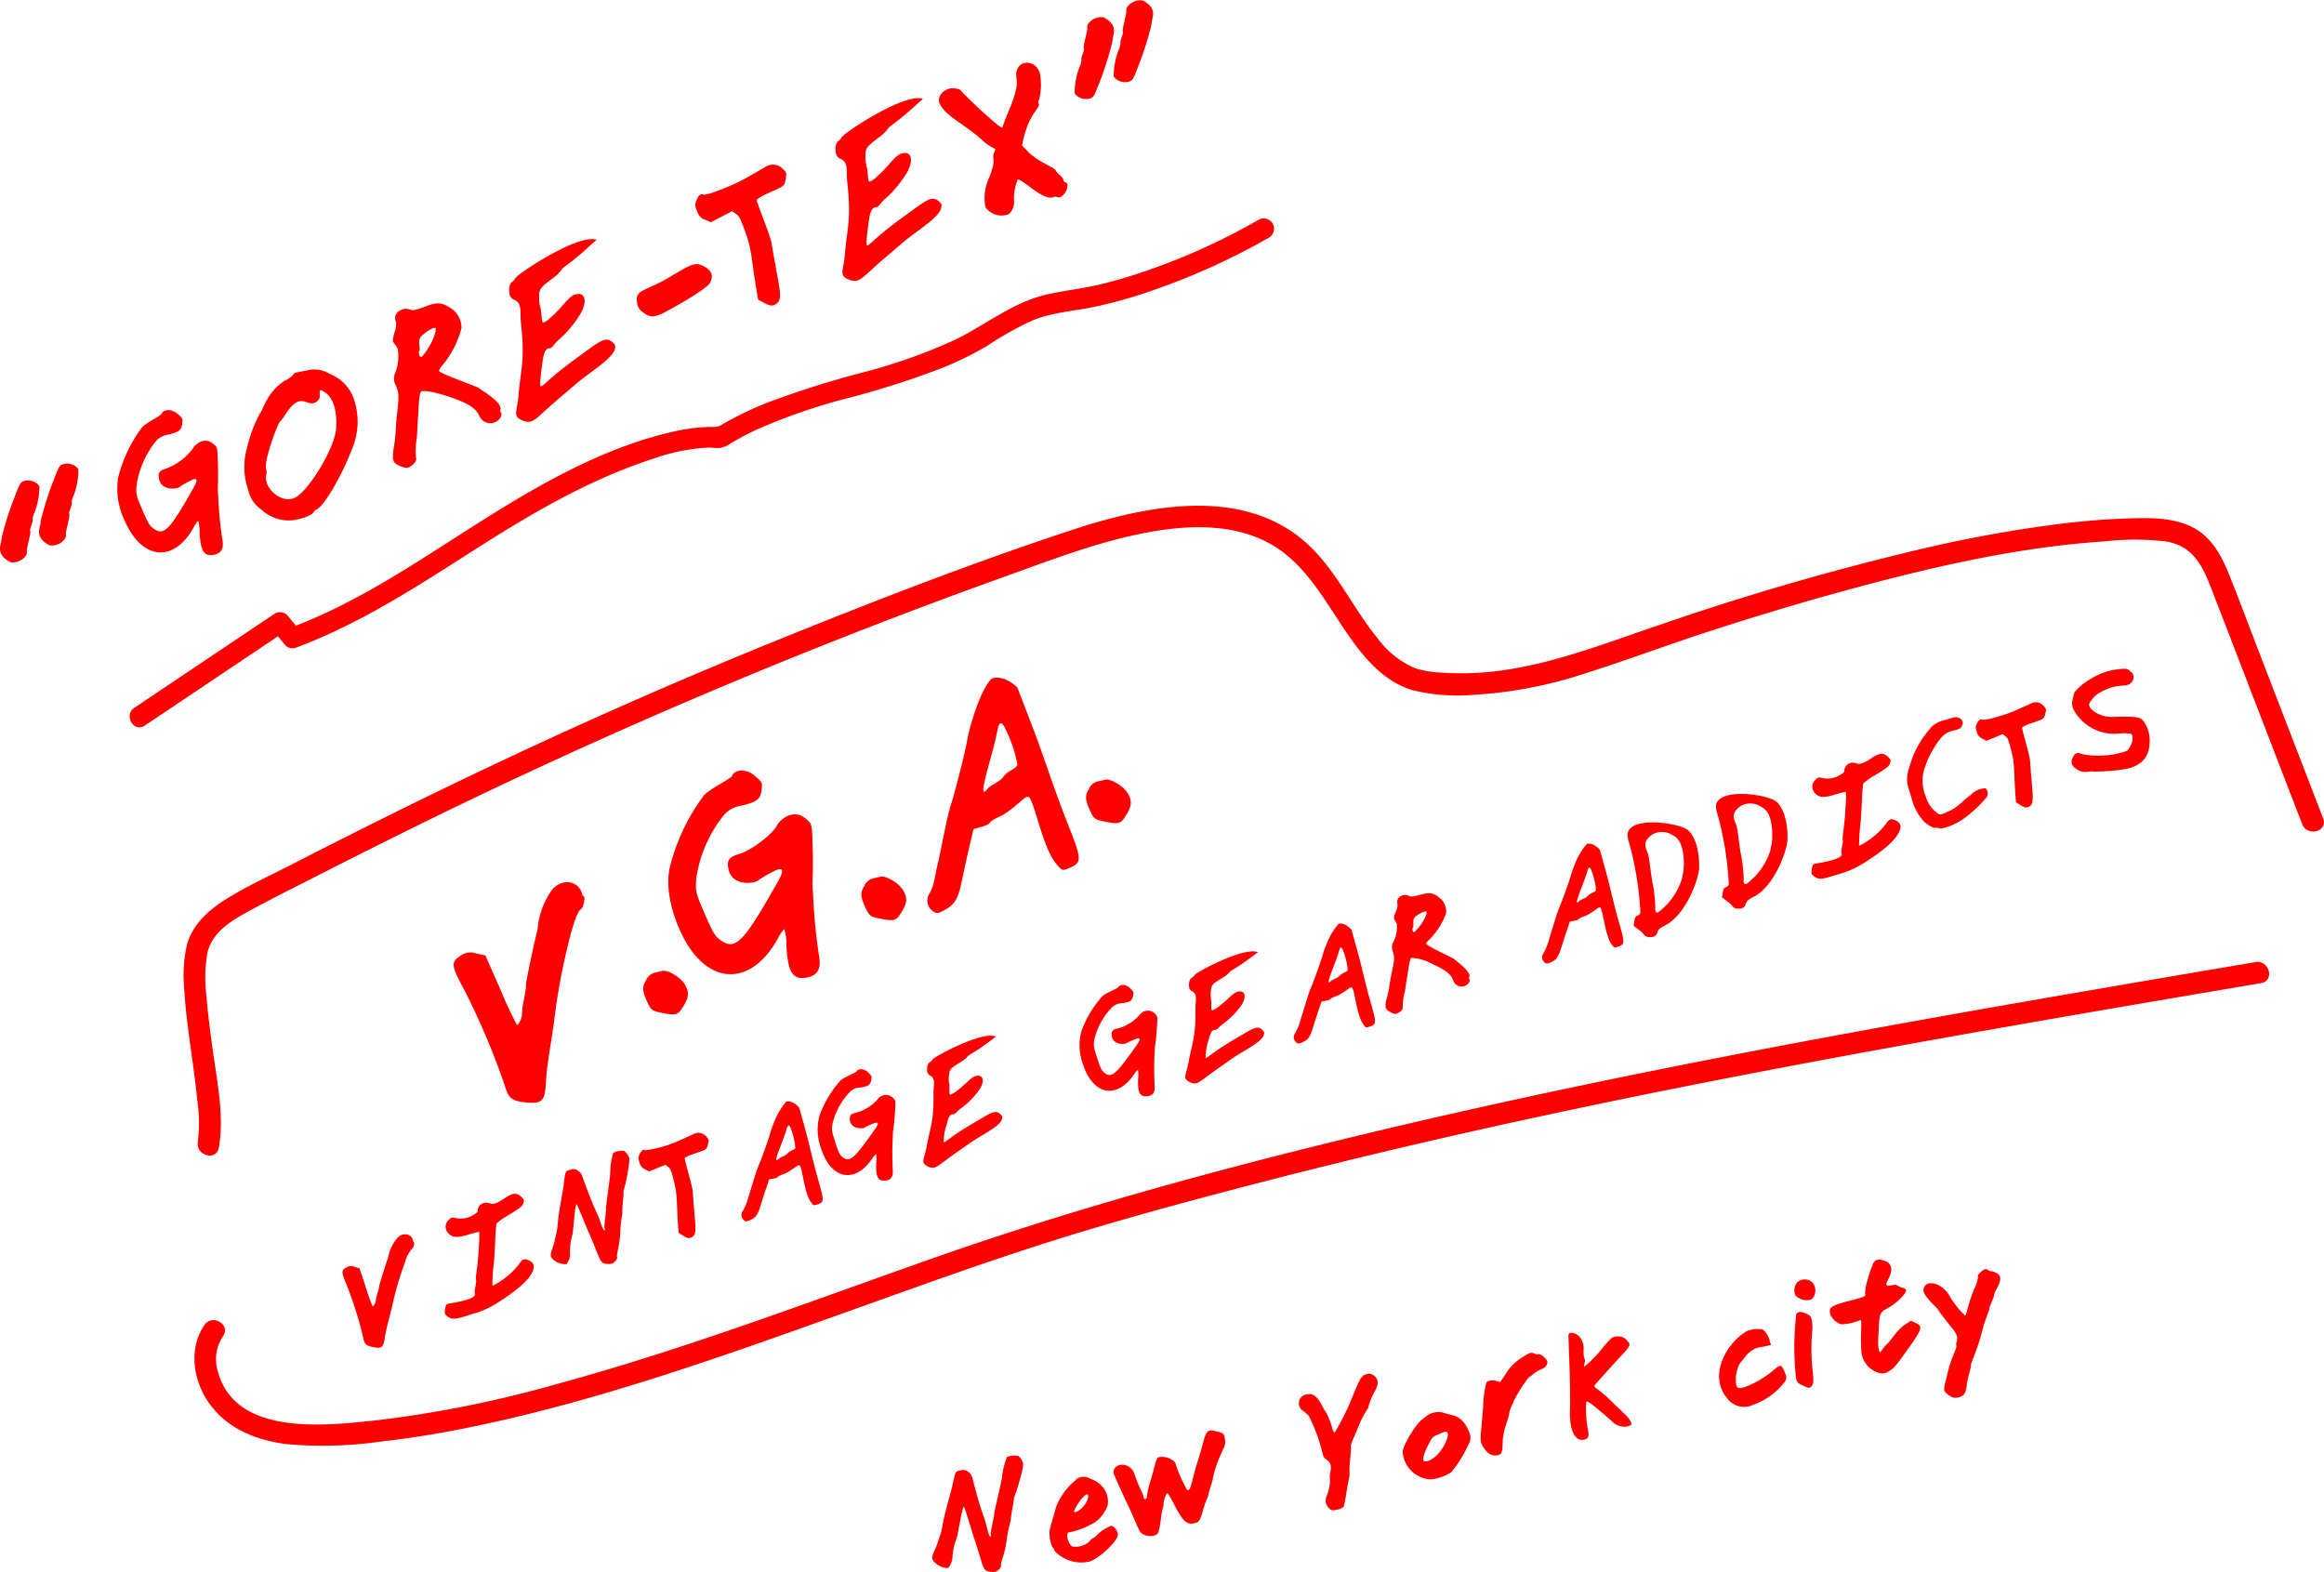
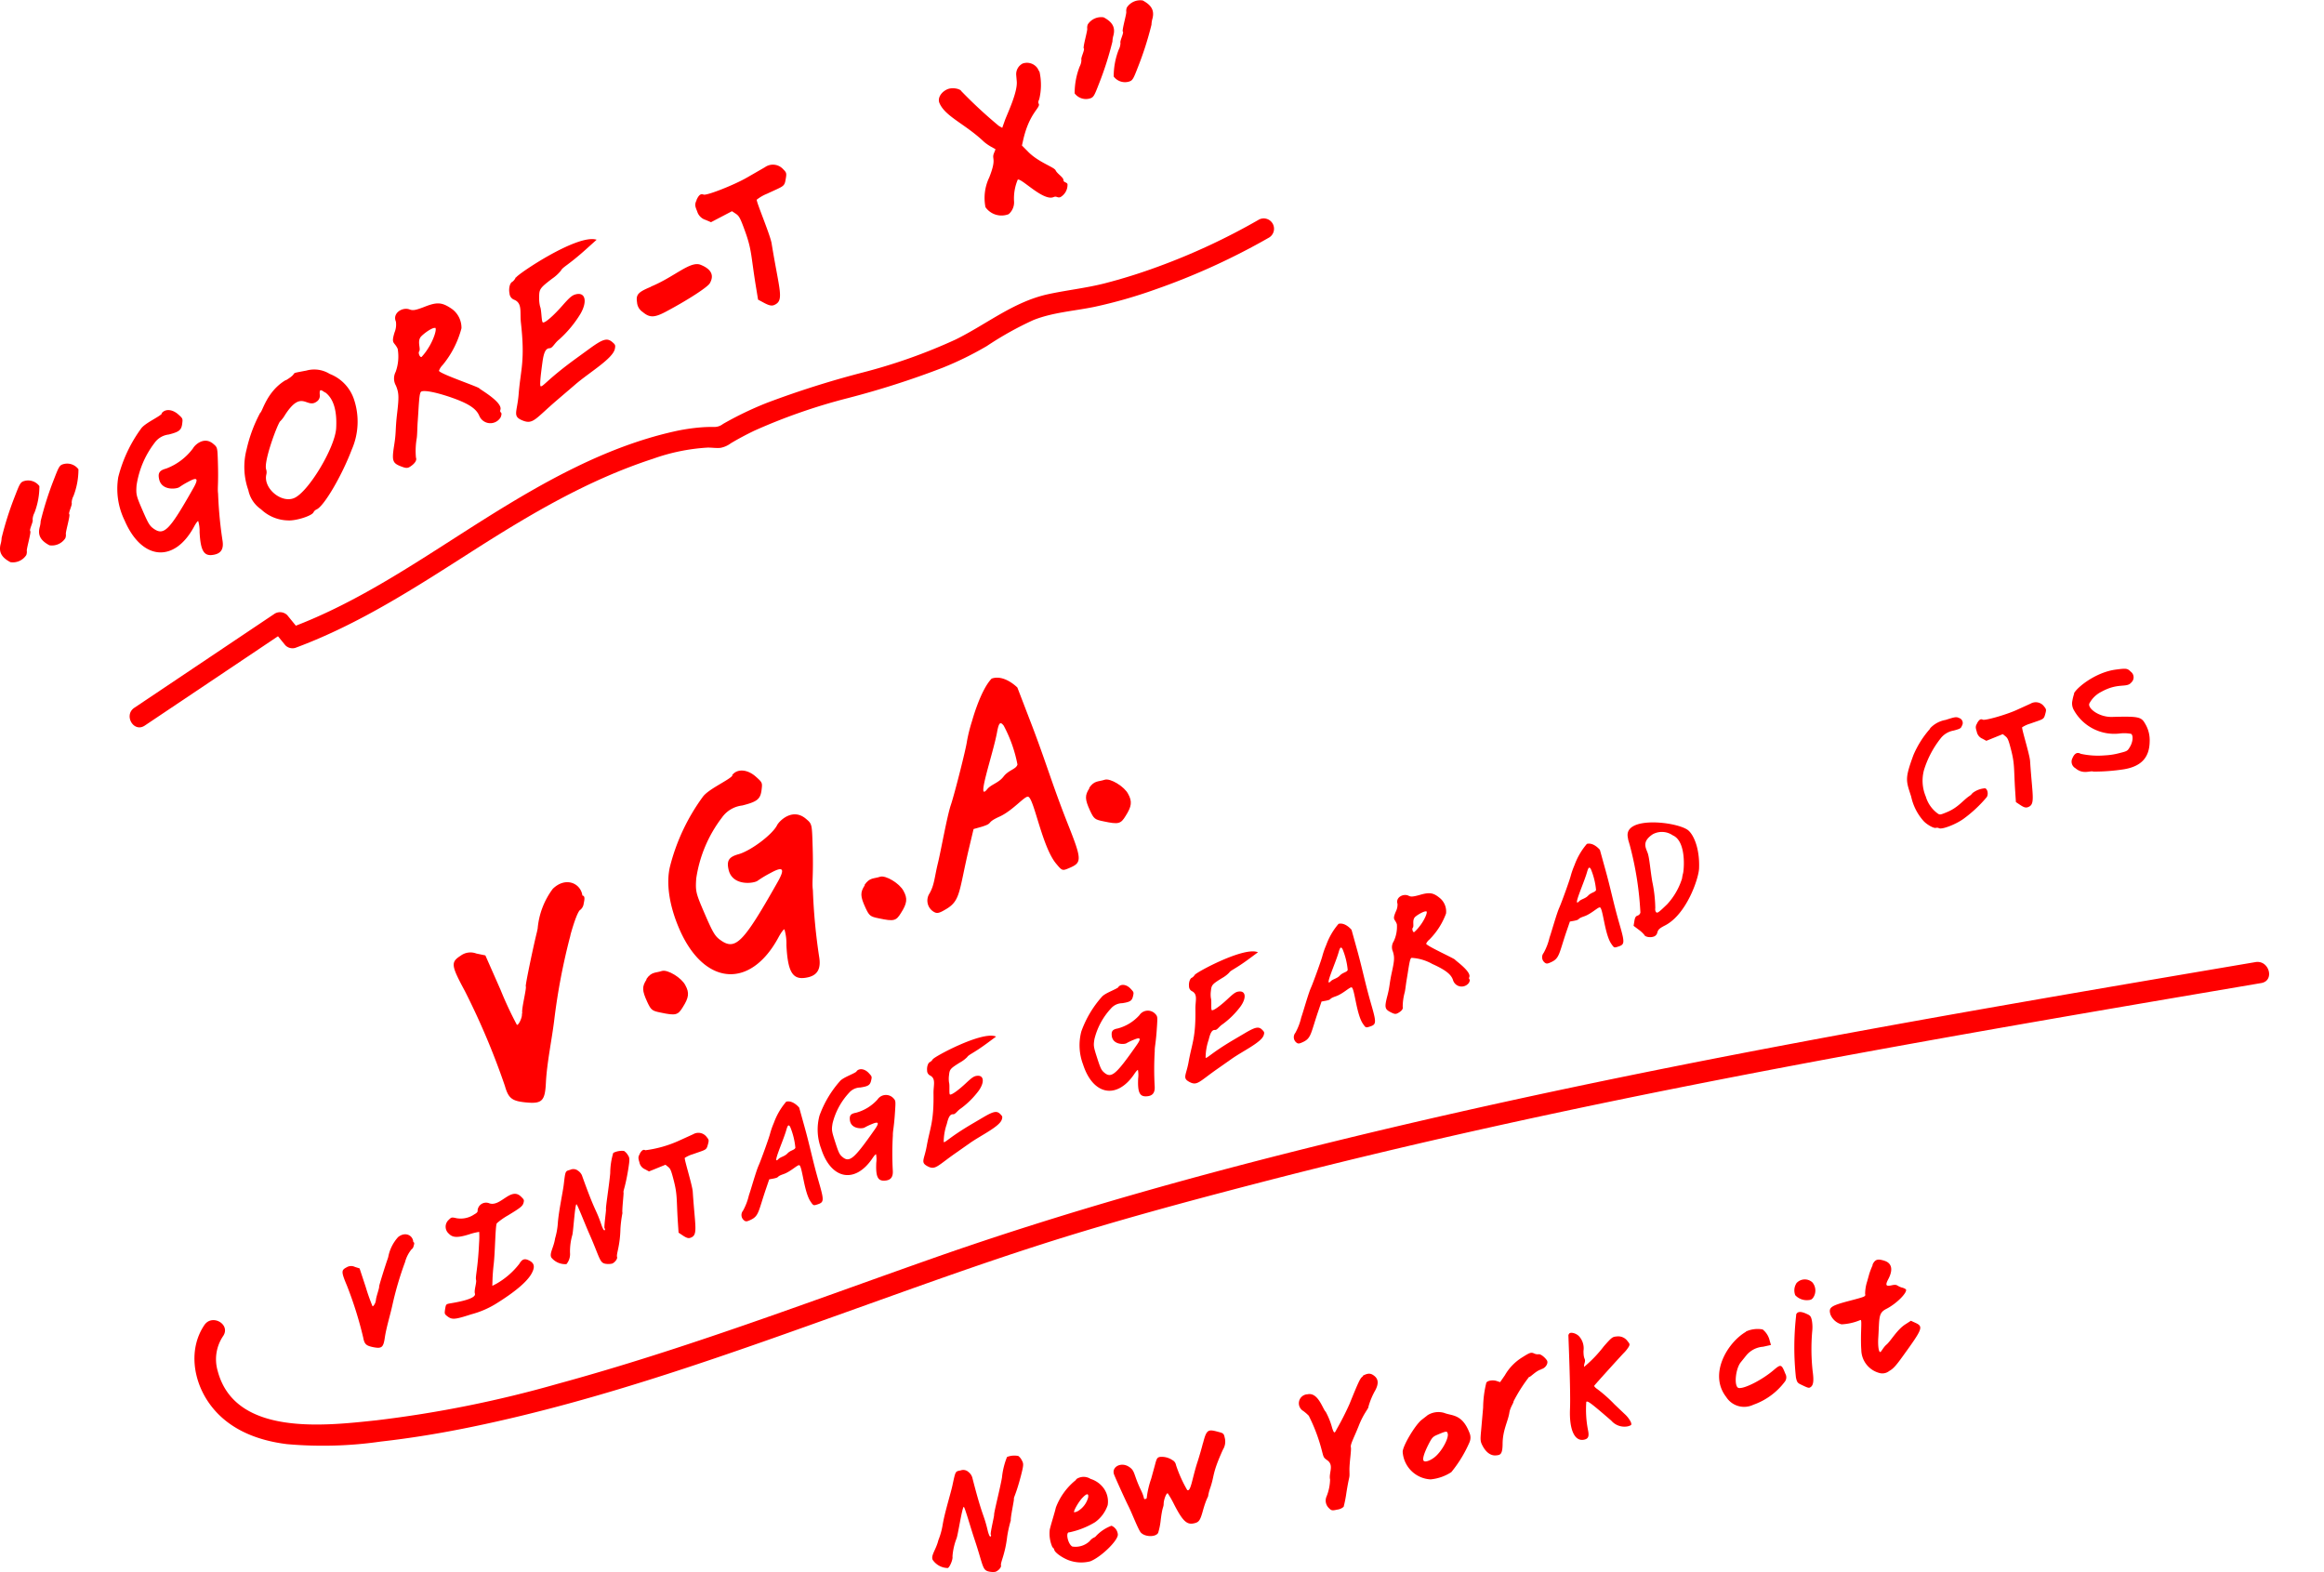
<svg xmlns="http://www.w3.org/2000/svg" viewBox="0 0 320.77 216.971">
  <defs>
    <style>.cls-1{fill:red;}</style>
  </defs>
  <g id="レイヤー_2" data-name="レイヤー 2">
    <g id="レイヤー_1-2" data-name="レイヤー 1">
      <path class="cls-1" d="M72.1,139.9c-.2-.46.609-3.454.471-3.772-.076-.177,1.078-5.672,1.544-7.51l.095-.461a10.709,10.709,0,0,1,2.085-5.477c1.771-1.73,3.859-.784,4.091.921.361.054.321.449.181,1.1a1.316,1.316,0,0,1-.464.872c-.282.122-.8,1.44-1.346,3.395a5.107,5.107,0,0,1-.135.562,86.672,86.672,0,0,0-2.111,11.155c-.327,2.744-1.026,5.985-1.165,8.774-.125,2.53-.544,2.922-2.827,2.691-1.887-.193-2.349-.581-2.841-2.3a101.512,101.512,0,0,0-5.516-13.069c-1.907-3.542-1.97-3.977-.591-4.866a2.266,2.266,0,0,1,2.176-.309l1.246.259,2.1,4.761a50.219,50.219,0,0,0,2.25,4.822c.253.1.827-1.2.673-1.55Z" />
      <path class="cls-1" d="M89.2,135.156c.716-1.064,1.273-.843,2.153-1.139.774-.25,2.71.929,3.239,1.96.58,1.05.491,1.719-.361,3.052-.665,1.085-.963,1.172-3.044.728-1.2-.24-1.328-.351-1.851-1.468-.724-1.577-.746-2.114-.085-3.113Z" />
      <path class="cls-1" d="M101.053,106.989c.691-.928,2.118-.831,3.285.219.888.792.9.826.78,1.805-.159,1.285-.593,1.64-2.677,2.163a3.981,3.981,0,0,0-2.8,1.673,18.175,18.175,0,0,0-3.545,8.416c-.117,1.771-.06,2,1.177,4.865,1.116,2.583,1.416,3.083,2.147,3.607,2.073,1.5,3.133.452,7.847-7.881,1.128-1.957.874-2.35-.889-1.379a15.532,15.532,0,0,0-1.769,1.058c-.454.405-3.5.839-4.042-1.487-.293-1.26.029-1.777,1.381-2.151,1.719-.49,4.693-2.74,5.317-4.017.272-.537,2.124-2.471,4-.847.791.667.807.7.891,3.521.148,4.428-.112,5.087.043,6.321a79.867,79.867,0,0,0,.891,9.355c.222,1.583-.327,2.451-1.774,2.7-1.9.359-2.584-.732-2.77-4.472a6.97,6.97,0,0,0-.275-2.19c-.1-.04-.474.457-.822,1.11-3.892,7.223-10.3,6.674-13.693-1.182-1.391-3.219-1.839-6.3-1.28-8.6a27.864,27.864,0,0,1,4.509-9.588c.751-1.081,3.582-2.3,4.1-2.947Z" />
      <path class="cls-1" d="M119.319,122.149c.716-1.064,1.272-.842,2.152-1.138.774-.25,2.711.928,3.241,1.96.579,1.051.49,1.718-.362,3.051-.666,1.085-.964,1.172-3.045.728-1.2-.239-1.327-.351-1.851-1.468-.724-1.577-.744-2.113-.085-3.112Z" />
      <path class="cls-1" d="M136.869,93.663c1.743-.627,3.555,1.234,3.555,1.234l1.688,4.395c2.233,5.753,3.031,8.768,5.3,14.5,1.906,4.8,1.932,5.254.269,5.972-1.061.459-1.061.459-1.935-.592-1.954-2.389-3.046-9.1-3.852-9.211-.5-.08-2.109,1.92-3.934,2.749-2,.906-.722.857-2.461,1.4l-1.122.318-.657,2.759c-1.36,5.793-1.138,7.084-3.069,8.253-1,.6-1.3.687-1.749.42a1.8,1.8,0,0,1-.6-2.554c.669-1.171.677-2.224,1.147-4.149.4-1.6,1.264-6.507,1.8-8.082.5-1.473,2.114-7.84,2.216-8.766a22.243,22.243,0,0,1,.712-2.827S135.329,95.251,136.869,93.663Zm.739,7.447c-.568,3.059-2.949,9.8-1.335,7.8.52-.643,1.566-.844,2.237-1.721.727-.944,1.748-1.007,1.924-1.67a18.965,18.965,0,0,0-1.892-5.355C138.059,99.53,137.857,99.743,137.608,101.11Z" />
      <path class="cls-1" d="M150.321,108.762c.716-1.066,1.273-.844,2.153-1.14.774-.25,2.71.929,3.24,1.96.58,1.051.49,1.72-.362,3.052-.665,1.086-.963,1.172-3.045.727-1.194-.239-1.326-.35-1.851-1.467-.723-1.578-.744-2.114-.084-3.113Z" />
      <path class="cls-1" d="M51.894,179.522c-.08-.25.492-1.773.436-1.946-.031-.1.849-2.907,1.184-3.844l.073-.235a5.612,5.612,0,0,1,1.364-2.754c1.013-.814,2.055-.216,2.091.686.185.047.145.251.038.582a.679.679,0,0,1-.286.431,4.689,4.689,0,0,0-.874,1.7,2.2,2.2,0,0,1-.1.288,45.376,45.376,0,0,0-1.663,5.717c-.309,1.416-.838,3.074-1.05,4.523-.194,1.315-.432,1.5-1.613,1.262-.975-.2-1.2-.421-1.367-1.344a53,53,0,0,0-2.222-7.1c-.817-1.946-.828-2.176-.063-2.571a1.19,1.19,0,0,1,1.151-.052l.638.2.855,2.592a27.173,27.173,0,0,0,.932,2.632c.128.065.492-.584.431-.776Z" />
      <path class="cls-1" d="M65.916,167.127a1.174,1.174,0,0,1,1.642-1.038c1.542.5,2.951-2.309,4.35-.934.431.414.45.472.357.842-.127.466-.36.668-2.155,1.755a8.932,8.932,0,0,0-1.54,1.091c-.208.344-.224,3.917-.428,5.66-.071.575-.143,1.469-.161,2.006l-.03.966.547-.283a10.653,10.653,0,0,0,3.188-2.767c.37-.629.71-.76,1.289-.48.8.379.911.917.371,1.878-.638,1.118-2.309,2.528-4.966,4.168a12.629,12.629,0,0,1-3.327,1.411c-2.367.763-2.681.779-3.4.2-.291-.247-.309-.3-.213-.93.109-.652.122-.676.7-.779,2.4-.391,3.57-.852,3.409-1.353-.143-.442.258-1.507.16-1.878-.124-.449.245-1.48.417-5.1a11.8,11.8,0,0,0,.016-1.535,7.971,7.971,0,0,0-1.378.338c-1.6.5-2.294.462-2.813-.093a1.263,1.263,0,0,1-.051-1.874c.419-.412.419-.412,1.128-.257a3.311,3.311,0,0,0,2.422-.525c.379-.207.5-.352.479-.557Z" />
      <path class="cls-1" d="M83.437,169.558c-.087-.27.244-2.541.207-2.659-.069-.211.457-3.46.582-4.987a9.873,9.873,0,0,1,.419-2.789,2.632,2.632,0,0,1,1.486-.267,1.685,1.685,0,0,1,.512.537c.283.419.294.585.062,2.04-.417,2.534-.715,2.927-.64,3.159.044.135-.244,2.542-.151,2.83a16.648,16.648,0,0,0-.278,2.172c-.057,2.461-.6,3.484-.462,3.907.081.25-.341.79-.706.907a2.447,2.447,0,0,1-.819.03c-.907-.111-.8-.717-2.3-4.123-.625-1.412-1.671-4.133-1.786-4.1-.212.068-.429,3.749-.568,4.239a8.248,8.248,0,0,0-.32,2.439,2.166,2.166,0,0,1-.489,1.581,2.468,2.468,0,0,1-2.07-.884c-.345-.547.316-1.4.5-2.667a9.693,9.693,0,0,0,.38-2.119c.113-1.566.663-4.143.8-5.184.251-2.057.2-1.955.9-2.158a1.01,1.01,0,0,1,1.079.119,1.475,1.475,0,0,1,.544.633c1.914,5.351,1.89,4.488,2.678,6.8.149.462.35.823.427.8s.1-.139.067-.256Z" />
      <path class="cls-1" d="M88.3,159.243c.286-.5.5-.628.778-.484a16.227,16.227,0,0,0,4.669-1.333l1.927-.876a1.422,1.422,0,0,1,1.863.378c.316.386.334.444.168,1.05-.213.791-.25.675-2.078,1.328a4.213,4.213,0,0,0-1.111.507c-.092.177,1.041,3.763,1.1,4.659.326,4.97.769,6.017-.347,6.377-.27.087-.53,0-.988-.3l-.622-.415-.106-1.58c-.191-3.1-.046-3.639-.568-5.659-.344-1.334-.444-1.577-.761-1.836l-.374-.3-2.273.923-.541-.294a1.31,1.31,0,0,1-.783-.98c-.185-.577-.177-.75.057-1.143Z" />
      <path class="cls-1" d="M108.517,152.053c.942-.24,1.794.825,1.794.825l.66,2.378c.876,3.117,1.14,4.73,2.036,7.841.753,2.6.744,2.84-.161,3.132-.577.185-.577.185-.981-.408-.9-1.345-1.131-4.9-1.546-5-.255-.066-1.2.9-2.193,1.238-1.091.373-.42.412-1.355.606l-.6.109-.48,1.408c-1,2.956-.953,3.64-2.019,4.154-.553.263-.713.293-.935.131a.943.943,0,0,1-.184-1.363,8.185,8.185,0,0,0,.809-2.109c.289-.815.986-3.334,1.346-4.129.333-.745,1.5-3.987,1.6-4.466a11.54,11.54,0,0,1,.513-1.439A9.34,9.34,0,0,1,108.517,152.053Zm.01,3.926c-.45,1.569-2.033,4.966-1.089,4,.3-.31.86-.361,1.255-.786.426-.456.962-.437,1.088-.776a9.96,9.96,0,0,0-.718-2.891C108.843,155.177,108.726,155.277,108.527,155.979Z" />
      <path class="cls-1" d="M118.229,147.844c.407-.45,1.147-.327,1.7.279.424.458.429.478.316.982-.147.664-.392.827-1.507.994a2.089,2.089,0,0,0-1.548.732,9.538,9.538,0,0,0-2.275,4.216c-.15.919-.132,1.041.37,2.6.452,1.405.584,1.681.939,1.992,1.007.885,1.613.393,4.494-3.72.688-.965.575-1.184-.395-.766a8.237,8.237,0,0,0-.976.464c-.258.189-1.869.262-2.036-.98-.089-.672.105-.926.83-1.053a6.136,6.136,0,0,0,2.978-1.83,1.4,1.4,0,0,1,2.132-.239c.38.386.386.406.287,1.882-.145,2.319-.314,2.649-.3,3.3a42.016,42.016,0,0,0-.006,4.93c.037.838-.3,1.263-1.062,1.319-1.011.092-1.312-.512-1.221-2.474a3.669,3.669,0,0,0-.033-1.158c-.051-.026-.271.214-.485.539-2.4,3.575-5.715,2.965-7.09-1.307a7.464,7.464,0,0,1-.235-4.555,14.647,14.647,0,0,1,2.837-4.779c.447-.526,1.987-1.022,2.29-1.332Z" />
      <path class="cls-1" d="M128.8,146.161c.229-.349,6.612-3.806,8.595-3.127l.094.032-1.217.9c-1.991,1.469-2.535,1.559-2.776,1.934a4.338,4.338,0,0,1-.992.744c-1.345.836-1.435.951-1.515,1.762a3.548,3.548,0,0,0,0,1c.124.385-.022,1.579.13,1.657.2.105,1.17-.588,2.229-1.587.8-.746,1.077-.942,1.487-.989.98-.125,1.091.881.241,2.068a11.833,11.833,0,0,1-2.428,2.417c-.548.346-.77.842-1.1.82-.391-.023-.631.352-.864,1.34a7.653,7.653,0,0,0-.429,2.5c.223.1.819-.689,3.926-2.518l1.589-.935c1.377-.805,1.819-.883,2.287-.418.316.322.335.381.21.781-.343.983-2.894,2.164-4.433,3.254l-1.958,1.374c-2.479,1.733-2.768,2.356-3.81,1.821-1.069-.548-.5-.881-.157-2.795.454-2.546,1-3.3.939-7.311-.015-1.1.359-1.985-.443-2.428a.751.751,0,0,1-.44-.708c-.059-.512.14-1.086.408-1.172a1.087,1.087,0,0,0,.4-.425Z" />
      <path class="cls-1" d="M154.374,136.207c.407-.45,1.148-.327,1.7.279.425.458.431.478.317.982-.148.664-.392.827-1.506.994a2.091,2.091,0,0,0-1.549.732,9.552,9.552,0,0,0-2.274,4.216c-.151.919-.133,1.041.369,2.6.452,1.405.584,1.681.938,1.992,1.008.886,1.614.394,4.495-3.72.689-.965.576-1.183-.394-.765a8.2,8.2,0,0,0-.978.463c-.257.189-1.869.262-2.035-.98-.089-.672.106-.926.829-1.053a6.147,6.147,0,0,0,2.98-1.83,1.4,1.4,0,0,1,2.131-.239c.379.387.386.406.288,1.882-.146,2.319-.316,2.649-.3,3.3a42.109,42.109,0,0,0-.007,4.929c.037.838-.294,1.263-1.062,1.32-1.011.091-1.312-.513-1.221-2.475a3.7,3.7,0,0,0-.033-1.157c-.05-.027-.271.214-.485.538-2.4,3.575-5.715,2.966-7.09-1.307a7.463,7.463,0,0,1-.234-4.555,14.6,14.6,0,0,1,2.837-4.779c.446-.525,1.985-1.021,2.289-1.332Z" />
      <path class="cls-1" d="M164.943,134.524c.226-.349,6.611-3.806,8.592-3.127l.1.033-1.218.9c-1.991,1.469-2.535,1.56-2.776,1.935a4.385,4.385,0,0,1-.991.744c-1.346.836-1.436.95-1.515,1.761a3.481,3.481,0,0,0,0,1c.123.384-.024,1.579.13,1.657.2.1,1.169-.589,2.228-1.588.8-.746,1.077-.942,1.488-.988.979-.125,1.09.88.24,2.067a11.762,11.762,0,0,1-2.429,2.417c-.547.347-.769.843-1.095.82-.39-.023-.63.352-.865,1.34a7.7,7.7,0,0,0-.428,2.5c.223.1.819-.688,3.926-2.517l1.589-.936c1.377-.805,1.818-.883,2.287-.418.316.322.335.381.209.781-.343.983-2.892,2.164-4.432,3.254l-1.957,1.374c-2.48,1.734-2.768,2.357-3.811,1.822-1.068-.548-.5-.881-.156-2.795.453-2.547,1-3.3.937-7.312-.014-1.1.36-1.985-.441-2.428a.747.747,0,0,1-.441-.708c-.058-.511.14-1.086.409-1.171a1.1,1.1,0,0,0,.4-.425Z" />
      <path class="cls-1" d="M184.753,127.509c.942-.238,1.794.825,1.794.825l.66,2.378c.876,3.117,1.141,4.73,2.036,7.841.753,2.6.744,2.841-.161,3.132-.577.185-.577.185-.98-.408-.9-1.344-1.132-4.9-1.547-5-.255-.066-1.2.9-2.193,1.238-1.09.373-.419.411-1.355.606l-.6.11-.48,1.407c-1,2.956-.952,3.641-2.019,4.154-.552.263-.712.293-.935.132a.944.944,0,0,1-.184-1.364,8.155,8.155,0,0,0,.809-2.109c.289-.815.986-3.334,1.347-4.129.333-.744,1.5-3.987,1.6-4.465a11.536,11.536,0,0,1,.514-1.44A9.331,9.331,0,0,1,184.753,127.509Zm.011,3.926c-.45,1.569-2.033,4.966-1.09,4,.3-.309.86-.362,1.255-.786.427-.456.963-.437,1.089-.775a9.962,9.962,0,0,0-.719-2.892C185.079,130.633,184.962,130.733,184.764,131.435Z" />
      <path class="cls-1" d="M192.89,124.741c-.291-.9.826-1.456,1.533-1.109.331.17.619.14,1.535-.112,1.4-.408,1.9-.313,2.86.5a2.418,2.418,0,0,1,.771,2.067,9.936,9.936,0,0,1-2.319,3.613,1.567,1.567,0,0,0-.421.54c-.062.275,3.936,2.068,3.986,2.222.03.1,2.272,1.647,1.963,2.4-.164.414.261.151-.046.78a1.239,1.239,0,0,1-2.2-.374c-.255-.79-1.047-1.405-2.86-2.222a6.545,6.545,0,0,0-2.863-.842c-.174.056-.274.471-.527,2.124l-.144.874c-.1.542-.187,1.462-.286,1.813a7.635,7.635,0,0,0-.263,1.954c.087.269-.154.58-.623.837-.34.195-.494.181-1.053-.106-.79-.405-.851-.661-.465-2.166.373-1.416.272-1.6.608-3.191.4-1.8.419-2.195.185-2.991a1.488,1.488,0,0,1,.111-1.437,4.719,4.719,0,0,0,.433-2.348c-.279-.8-.659-.531-.154-1.734a2.154,2.154,0,0,0,.235-1.181Zm3.972,1.058c-.178-.092-.968.29-1.491.714-.535.448-.14,1.276-.374,1.543-.141.152.02.652.193.6a5.448,5.448,0,0,0,.755-.817c.624-.773,1.159-1.944.93-2.062Z" />
      <path class="cls-1" d="M219.031,116.474c.943-.24,1.795.824,1.795.824l.659,2.379c.876,3.116,1.141,4.73,2.037,7.841.753,2.6.744,2.839-.161,3.13-.577.187-.577.187-.98-.407-.9-1.344-1.132-4.9-1.547-5-.255-.067-1.2.9-2.193,1.237-1.091.373-.42.412-1.356.607l-.6.108L216.2,128.6c-1,2.957-.951,3.641-2.018,4.154-.553.263-.713.293-.935.132a.944.944,0,0,1-.184-1.364,8.179,8.179,0,0,0,.808-2.108c.289-.815.987-3.334,1.347-4.13.334-.744,1.5-3.987,1.6-4.466a11.835,11.835,0,0,1,.514-1.439A9.351,9.351,0,0,1,219.031,116.474Zm.011,3.925c-.451,1.569-2.033,4.967-1.09,4,.3-.309.861-.361,1.255-.786.427-.456.964-.436,1.089-.775a9.932,9.932,0,0,0-.719-2.891C219.358,119.6,219.241,119.7,219.042,120.4Z" />
      <path class="cls-1" d="M224.735,115.912l-.066-.4c-.47-2.844,6.422-2.154,8.213-1.01.75.481,1.741,2.371,1.633,5.337-.052,1.419-1.721,6.331-4.664,7.874-.785.4-.965.565-1.091.967a.755.755,0,0,1-.569.608c-.462.149-1.145.007-1.225-.243a4.021,4.021,0,0,0-.761-.711l-.729-.551.109-.651c.075-.491.186-.676.437-.757a.592.592,0,0,0,.394-.424,44.936,44.936,0,0,0-1.459-9.279Zm3.4-.776c-1.648,1.082-.9,1.966-.673,2.722.216.738.334,2.292.593,3.824a18.829,18.829,0,0,1,.416,3.667.77.77,0,0,0,.078.506c.183.239.324.151,1.571-1.058a9.35,9.35,0,0,0,2.044-3.546,5.6,5.6,0,0,1,.135-.7c.112-.312.532-4.418-1.416-5.257A2.639,2.639,0,0,0,228.138,115.136Z" />
-       <path class="cls-1" d="M236.938,111.983l-.066-.4c-.47-2.845,6.422-2.153,8.213-1.009.749.481,1.74,2.37,1.633,5.336-.053,1.419-1.721,6.332-4.665,7.874-.784.4-.965.566-1.091.968a.752.752,0,0,1-.568.607c-.463.149-1.145.008-1.226-.243a4.035,4.035,0,0,0-.76-.711l-.729-.55.109-.652c.075-.491.186-.676.436-.756a.6.6,0,0,0,.394-.424,45,45,0,0,0-1.458-9.28Zm3.4-.777c-1.648,1.083-.9,1.967-.674,2.724.216.737.335,2.292.593,3.823a18.968,18.968,0,0,1,.417,3.668.766.766,0,0,0,.078.506c.183.238.324.15,1.571-1.059a9.333,9.333,0,0,0,2.044-3.547,5.415,5.415,0,0,1,.135-.7c.112-.312.531-4.42-1.417-5.258A2.643,2.643,0,0,0,240.341,111.206Z" />
-       <path class="cls-1" d="M254.554,106.4a1.173,1.173,0,0,1,1.641-1.039c1.542.5,2.953-2.309,4.351-.933.431.414.449.472.356.842-.126.464-.359.667-2.154,1.755a8.944,8.944,0,0,0-1.539,1.089c-.208.345-.225,3.918-.429,5.661-.07.576-.143,1.469-.162,2.006l-.029.965.547-.281a10.654,10.654,0,0,0,3.187-2.769c.371-.628.711-.758,1.29-.478.8.379.912.917.371,1.877-.638,1.119-2.309,2.528-4.966,4.169a12.684,12.684,0,0,1-3.326,1.411c-2.368.762-2.681.778-3.4.2-.292-.245-.31-.3-.214-.929.109-.651.122-.676.7-.779,2.4-.391,3.571-.852,3.41-1.352-.143-.444.258-1.507.16-1.878-.123-.45.245-1.482.417-5.106a11.272,11.272,0,0,0,.015-1.533,8.039,8.039,0,0,0-1.378.338c-1.6.494-2.294.461-2.812-.094a1.263,1.263,0,0,1-.051-1.874c.419-.411.419-.411,1.128-.257a3.311,3.311,0,0,0,2.422-.524c.38-.208.5-.353.479-.559Z" />
      <path class="cls-1" d="M266.373,100.553a3.806,3.806,0,0,1,2.167-1.187c1.289-.414,1.469-.451,1.844-.274a.719.719,0,0,1,.411,1.078c-.138.362-.247.419-1.125.659a2.913,2.913,0,0,0-1.848,1.126,13.449,13.449,0,0,0-2.261,4.318,5.639,5.639,0,0,0,.249,3.679,4.461,4.461,0,0,0,1.531,2.247c.393.3.412.292,1.369-.1,1.561-.631,2.248-1.659,3.124-2.239a1.451,1.451,0,0,0,.407-.385A3.156,3.156,0,0,1,274,108.8c.338.125.465.784.237,1.2a18.107,18.107,0,0,1-3.215,3.011c-1.05.762-2.975,1.511-3.382,1.3a.67.67,0,0,0-.442-.05c-.288.093-1.248-.448-1.71-.957a7.407,7.407,0,0,1-1.7-3.362c-.713-2.214-.9-2.407.294-5.681a13.3,13.3,0,0,1,2.334-3.7Z" />
      <path class="cls-1" d="M272.891,99.813c.286-.5.5-.627.778-.484.306.157,3.242-.682,4.669-1.333l1.927-.875a1.422,1.422,0,0,1,1.863.377c.316.388.334.445.168,1.051-.213.79-.25.675-2.078,1.327a4.249,4.249,0,0,0-1.111.507c-.092.178,1.041,3.764,1.095,4.659.326,4.972.77,6.019-.346,6.378-.27.087-.531,0-.989-.3l-.622-.416-.105-1.58c-.192-3.1-.046-3.639-.569-5.658-.344-1.333-.444-1.577-.76-1.836l-.374-.305-2.274.923-.54-.293a1.31,1.31,0,0,1-.783-.979c-.186-.579-.178-.75.057-1.145Z" />
      <path class="cls-1" d="M286.252,95.724c.328-.763,2.94-2.942,5.8-3.309,1.447-.19,1.581-.17,2.05.295a.962.962,0,0,1,.074,1.484c-.654.806-1.77-.024-4.15,1.294a3.813,3.813,0,0,0-1.647,1.614c-.257.656,1.335,1.906,3.165,1.848,3.556-.1,4.009-.015,4.517.9a4.377,4.377,0,0,1,.645,2.532c-.042,2.179-1.16,3.389-3.536,3.793a26.942,26.942,0,0,1-4.229.321c-.459-.171-1.406.452-2.49-.473a1.031,1.031,0,0,1-.414-1.353c.288-.689.668-.9,1.158-.628a11.187,11.187,0,0,0,3.36.214,9.352,9.352,0,0,0,1.884-.288c1.178-.294,1.2-.3,1.543-.879.417-.686.489-1.58.166-1.8a4.989,4.989,0,0,0-1.547-.055A6.38,6.38,0,0,1,286.241,98a1.823,1.823,0,0,1-.2-1.294,6.268,6.268,0,0,1,.253-.995Z" />
      <path class="cls-1" d="M4.186,73.293c.117.271-.567,2.562-.481,2.759a1.277,1.277,0,0,1-.08.563,2.208,2.208,0,0,1-2.189.975C.217,76.943-.188,76.208.078,75.125a3.653,3.653,0,0,0,.146-.884,44.932,44.932,0,0,1,1.844-5.784c.706-1.83.772-1.946,1.409-2.1a1.938,1.938,0,0,1,1.961.737,10.184,10.184,0,0,1-.69,3.7,2.093,2.093,0,0,0-.245.927c.117.273-.46,1.313-.342,1.586Zm5.389-2.327c.118.271-.566,2.56-.48,2.759a1.256,1.256,0,0,1-.08.562,2.208,2.208,0,0,1-2.19.975C5.607,74.615,5.2,73.881,5.468,72.8a3.581,3.581,0,0,0,.145-.884A45.275,45.275,0,0,1,7.457,66.13c.706-1.831.774-1.947,1.41-2.1a1.938,1.938,0,0,1,1.96.738,10.153,10.153,0,0,1-.689,3.7,2.1,2.1,0,0,0-.245.928c.117.272-.46,1.313-.342,1.586Z" />
      <path class="cls-1" d="M22.307,57.048c.482-.65,1.48-.58,2.3.152.621.555.632.578.545,1.262-.111.9-.414,1.146-1.87,1.512a2.779,2.779,0,0,0-1.959,1.168,12.7,12.7,0,0,0-2.478,5.88c-.081,1.24-.042,1.4.823,3.4.78,1.8.989,2.154,1.5,2.519,1.449,1.047,2.19.317,5.484-5.506.789-1.368.61-1.643-.621-.963a10.8,10.8,0,0,0-1.236.738c-.318.284-2.446.587-2.825-1.038-.2-.881.021-1.242.965-1.5a8.189,8.189,0,0,0,3.716-2.808c.19-.376,1.484-1.726,2.8-.591.552.465.563.489.622,2.459.1,3.094-.078,3.554.03,4.416a55.786,55.786,0,0,0,.622,6.538c.155,1.107-.228,1.712-1.239,1.885-1.329.251-1.8-.512-1.937-3.126a4.845,4.845,0,0,0-.191-1.529c-.071-.028-.331.318-.574.775-2.72,5.046-7.2,4.665-9.569-.825a9.965,9.965,0,0,1-.893-6.01,19.481,19.481,0,0,1,3.15-6.7c.525-.755,2.5-1.609,2.866-2.058Z" />
      <path class="cls-1" d="M39.459,52.485c2.048-1.236.033-.806,2.826-1.337a4.047,4.047,0,0,1,3.219.458,5.693,5.693,0,0,1,3.3,3.358,9.638,9.638,0,0,1-.253,7.092c-1.387,3.649-3.84,7.817-4.854,8.256a.871.871,0,0,0-.419.385c-.2.5-2.444,1.2-3.5,1.132A5.569,5.569,0,0,1,36.036,70.3a4.24,4.24,0,0,1-1.758-2.643,9.547,9.547,0,0,1-.238-5.647,19.987,19.987,0,0,1,1.874-5.034c.321-.139.876-2.93,3.51-4.508Zm5.395,1.691c-.649-.484-.773-.43-.718.309a.953.953,0,0,1-.44.953c-1.382,1.007-2.023-1.767-4.347,1.819a4.294,4.294,0,0,1-.652.868c-.3.128-2.364,5.6-1.955,6.682a1.278,1.278,0,0,1,.023.665c-.468,1.9,2.066,4.036,3.846,3.267,1.954-.843,5.625-6.946,5.788-9.627q.206-3.7-1.532-4.971Z" />
      <path class="cls-1" d="M54.639,44.376c-.5-1.162.911-2.035,1.891-1.668.46.183.838.107,2.022-.345,1.8-.719,2.474-.657,3.855.3a3.218,3.218,0,0,1,1.287,2.642A13.215,13.215,0,0,1,61.081,50.4a2.069,2.069,0,0,0-.489.768c-.045.372,5.484,2.237,5.569,2.436.053.124,3.224,1.893,2.912,2.937-.165.57.364.165.037,1.04a1.65,1.65,0,0,1-2.966-.215c-.439-1.013-1.569-1.728-4.078-2.582-1.99-.666-3.457-.94-3.9-.748-.222.1-.3.658-.427,2.883l-.078,1.178c-.065.732-.062,1.963-.149,2.44a10.308,10.308,0,0,0-.1,2.625c.15.346-.129.787-.718,1.19-.427.3-.631.3-1.411-.006-1.1-.437-1.211-.769-.891-2.814.312-1.923.156-2.15.4-4.307.294-2.446.275-2.964-.138-3.99a1.981,1.981,0,0,1-.038-1.918,6.288,6.288,0,0,0,.275-3.17c-.474-1.029-.943-.62-.428-2.28a2.844,2.844,0,0,0,.162-1.595Zm5.4.894c-.248-.1-1.248.508-1.886,1.137-.652.662-.023,1.711-.3,2.094-.168.22.109.862.331.767a7.5,7.5,0,0,0,.9-1.181c.726-1.105,1.287-2.727.968-2.853Z" />
      <path class="cls-1" d="M71.226,38.3c.257-.492,8.28-5.893,10.994-5.246l.131.032-1.5,1.351c-2.451,2.2-3.161,2.392-3.432,2.92A5.756,5.756,0,0,1,76.2,38.468c-1.676,1.281-1.781,1.445-1.782,2.53a4.634,4.634,0,0,0,.131,1.322c.213.495.172,2.1.384,2.181.283.112,1.475-.93,2.752-2.391.966-1.091,1.308-1.385,1.845-1.5,1.283-.29,1.559,1.029.584,2.711A15.743,15.743,0,0,1,77.2,46.837c-.681.527-.913,1.215-1.347,1.226-.52.019-.791.547-.975,1.887-.305,2.215-.391,3.308-.249,3.365.308.1,1-1.018,4.884-3.84L81.5,48.03c1.722-1.243,2.3-1.4,2.979-.845.46.386.492.461.378,1.009-.33,1.344-3.56,3.238-5.461,4.881l-2.42,2.072c-3.067,2.616-3.368,3.479-4.82,2.9-1.486-.59-.77-1.1-.566-3.687.278-3.434.9-4.5.31-9.814-.161-1.457.222-2.678-.9-3.162a1,1,0,0,1-.674-.884c-.143-.67.045-1.456.391-1.606a1.425,1.425,0,0,0,.469-.613Z" />
      <path class="cls-1" d="M89.861,39.55c3.236-1.339,5.412-3.569,6.828-3.007,1.487.59,1.921,1.459,1.28,2.557-.32.548-3.025,2.3-5.959,3.864-1.666.9-2.331.919-3.3.1a1.733,1.733,0,0,1-.782-1.333c-.169-1.072.127-1.405,1.918-2.149Z" />
      <path class="cls-1" d="M96.138,27.6c.317-.694.581-.9.971-.743.424.169,4.211-1.32,6.019-2.364l2.443-1.407a1.9,1.9,0,0,1,2.519.262c.468.472.5.547.357,1.371-.181,1.074-.245.927-2.586,2.026a5.686,5.686,0,0,0-1.409.814c-.1.248,1.863,4.856,2.05,6.038,1.068,6.55,1.79,7.881.357,8.5-.347.149-.7.069-1.349-.269l-.878-.472-.342-2.082c-.651-4.088-.526-4.817-1.478-7.428-.626-1.725-.79-2.035-1.243-2.337l-.536-.357-2.895,1.515-.755-.319a1.742,1.742,0,0,1-1.163-1.2c-.32-.741-.331-.971-.071-1.524Z" />
-       <path class="cls-1" d="M116.265,18.849c.257-.493,8.28-5.894,10.994-5.246l.131.031-1.5,1.35c-2.451,2.2-3.161,2.394-3.432,2.921a5.792,5.792,0,0,1-1.222,1.114c-1.675,1.281-1.78,1.444-1.781,2.529a4.63,4.63,0,0,0,.131,1.322c.213.495.172,2.1.384,2.181.283.112,1.475-.93,2.752-2.39.966-1.093,1.308-1.387,1.846-1.5,1.282-.29,1.558,1.028.584,2.711a15.8,15.8,0,0,1-2.912,3.517c-.681.528-.913,1.216-1.348,1.225-.519.02-.79.548-.974,1.889-.305,2.215-.391,3.307-.249,3.364.308.1,1-1.018,4.884-3.841l1.987-1.444c1.722-1.243,2.3-1.4,2.979-.846.46.388.492.462.378,1.01-.329,1.345-3.56,3.237-5.461,4.881l-2.42,2.072c-3.067,2.616-3.368,3.479-4.82,2.9-1.486-.589-.77-1.105-.565-3.687.277-3.434.9-4.5.309-9.814-.161-1.457.222-2.678-.9-3.162a1,1,0,0,1-.674-.884c-.143-.67.045-1.456.391-1.606a1.425,1.425,0,0,0,.469-.613Z" />
      <path class="cls-1" d="M143.379,14.326c.246.57-1.312,1.242-2.165,5.041l-.16.716.833.843c1.426,1.467,3.585,2.118,3.812,2.577.182.421.894.848,1.054,1.219a1.694,1.694,0,0,1,.046.242c.1.223.436.194.542.44a1.965,1.965,0,0,1-.956,1.793c-.42.182-.521-.186-.966.006-1.409.609-4.424-2.636-4.943-2.412a6.721,6.721,0,0,0-.515,2.951,2.149,2.149,0,0,1-.741,1.817,2.7,2.7,0,0,1-3.2-.964,6.547,6.547,0,0,1,.519-4.1c1.068-2.691.307-2.48.644-3.331l.225-.565-.619-.35a6.225,6.225,0,0,1-.964-.668c-2.634-2.5-5.342-3.473-6.154-5.352-.309-.716.268-1.553,1.084-1.906.742-.32,1.8-.043,1.928.254a63.859,63.859,0,0,0,5.183,4.8l.468.266.344-.969c.3-.865,1.813-3.952,1.658-5.469l-.073-.848a1.642,1.642,0,0,1,.9-1.592,1.783,1.783,0,0,1,2.049.672l.154.286c.031.074.088.137.12.211a8.4,8.4,0,0,1-.057,3.809.681.681,0,0,0-.09.537Z" />
      <path class="cls-1" d="M149.581,6.69c-.117-.272.567-2.562.481-2.76a1.242,1.242,0,0,1,.08-.562,2.208,2.208,0,0,1,2.189-.975c1.218.647,1.623,1.381,1.358,2.463a3.663,3.663,0,0,0-.146.886,45.038,45.038,0,0,1-1.844,5.783c-.706,1.83-.773,1.948-1.409,2.1a1.94,1.94,0,0,1-1.961-.737,10.161,10.161,0,0,1,.69-3.7,2.1,2.1,0,0,0,.245-.927c-.117-.272.46-1.314.342-1.585Zm5.39-2.327c-.117-.272.566-2.563.48-2.76a1.289,1.289,0,0,1,.08-.563,2.213,2.213,0,0,1,2.19-.976c1.219.648,1.623,1.382,1.358,2.465a3.656,3.656,0,0,0-.146.886A45.038,45.038,0,0,1,157.089,9.2c-.706,1.829-.772,1.947-1.409,2.1a1.94,1.94,0,0,1-1.961-.738,10.161,10.161,0,0,1,.69-3.7,2.108,2.108,0,0,0,.245-.927c-.118-.272.46-1.313.342-1.584Z" />
      <path class="cls-1" d="M136.742,211.816c-.064-.288.5-2.618.47-2.741-.051-.226.806-3.55,1.082-5.124a10.348,10.348,0,0,1,.7-2.857,2.734,2.734,0,0,1,1.569-.134,1.753,1.753,0,0,1,.48.606c.255.461.25.635-.131,2.124-.674,2.593-1.022,2.973-.967,3.219.033.145-.5,2.617-.427,2.926a17.468,17.468,0,0,0-.5,2.228c-.295,2.55-.955,3.562-.854,4.015.06.268-.43.787-.821.874a2.579,2.579,0,0,1-.853-.047c-.931-.2-.767-.822-2-4.5-.513-1.528-1.34-4.455-1.464-4.427-.225.05-.8,3.852-.995,4.348a8.541,8.541,0,0,0-.565,2.5c.087.391-.392,1.535-.659,1.594a2.571,2.571,0,0,1-2.065-1.117c-.306-.6.461-1.421.776-2.722a10.19,10.19,0,0,0,.6-2.165c.267-1.614,1.085-4.238,1.322-5.307.458-2.112.394-2.01,1.14-2.156a1.053,1.053,0,0,1,1.109.228,1.537,1.537,0,0,1,.5.709c1.476,5.743,1.534,4.842,2.131,7.324.111.495.284.888.366.869s.122-.136.094-.259Z" />
      <path class="cls-1" d="M148.524,204.176a1.781,1.781,0,0,1,2-.057,3.526,3.526,0,0,1,1.765,1.227,3.131,3.131,0,0,1,.6,2.393,4.8,4.8,0,0,1-1.742,2.356,11.348,11.348,0,0,1-3.556,1.4c-.557-.07-.2,1.622.415,1.959a2.826,2.826,0,0,0,2.4-.751,1.681,1.681,0,0,1,.545-.467.829.829,0,0,0,.37-.278,5.7,5.7,0,0,1,2.092-1.373,1.422,1.422,0,0,1,.879,1.23c-.007.843-2.314,3.086-3.8,3.678a5.013,5.013,0,0,1-3.065-.179c-.9-.363-1.831-1.04-1.914-1.411a.585.585,0,0,0-.251-.354,4.628,4.628,0,0,1-.369-2.425c.124-.61.712-2.427.836-3.038a8.928,8.928,0,0,1,2.814-3.848Zm.907,2.519c-.563.579-1.322,1.916-1.167,2.032a1.357,1.357,0,0,0,.6-.22,3.151,3.151,0,0,0,1.326-1.808C150.29,206.093,150.009,206.091,149.431,206.7Z" />
      <path class="cls-1" d="M166.041,199.208c.484-1.9.686-1.967,2.042-1.6.8.21.827.225.975.883a2.071,2.071,0,0,1-.255,1.571c-1.534,3.388-1.131,3.45-1.757,5.3a6.225,6.225,0,0,0-.283,1.057c.033.144-.26.383-.738,2.109-.384,1.382-.553,1.593-1.3,1.737-.931.187-1.51-.375-2.657-2.6a13.486,13.486,0,0,0-.886-1.552c-.176-.112-.548.835-.568,1.423,0,.562-.171.3-.412,2.318a9.052,9.052,0,0,1-.351,1.719c-.359.621-1.882.572-2.418-.086-.362-.459-1.192-2.629-1.658-3.562-.463-.913-1.79-3.857-2-4.394-.408-1.055.941-1.789,2.023-1.1.906.575.618,1.029,1.668,3.215.6,1.227.314,1.313.623,1.244.123-.027.213-.111.194-.194a12.2,12.2,0,0,1,.609-2.6l.525-1.911c.231-.895.312-1.021.683-1.1a2.616,2.616,0,0,1,1.717.439.938.938,0,0,1,.5.688,18.306,18.306,0,0,0,1.543,3.437c.509.34.688-1.667,1.453-3.954.216-.675.547-1.808.729-2.539Z" />
      <path class="cls-1" d="M188.119,189.875c.675-.367,1.064-.366,1.535,0,.6.45.653,1.086.185,1.989a10,10,0,0,0-.959,2.288c.051.227-.663.9-1.336,2.632-.607,1.54-1.18,2.554-1.093,2.945.1.432-.218,2.122-.191,3.305s.007.323-.419,2.968a17.254,17.254,0,0,1-.383,1.964,1.607,1.607,0,0,1-.884.392c-.721.161-.812.137-1.176-.234a1.427,1.427,0,0,1-.292-1.6,6.63,6.63,0,0,0,.478-2.31c-.206-.926.577-1.966-.377-2.66-.593-.429-.492-.366-.862-1.731a23.633,23.633,0,0,0-1.7-4.417,5.959,5.959,0,0,0-.751-.654,1.238,1.238,0,0,1,.566-2.309c1.481-.33,2.092,2.019,2.526,2.419a10.167,10.167,0,0,1,.89,2.242c.252.744.323.771.6.191a39.146,39.146,0,0,0,1.788-3.511c1.24-3.063,1.5-3.62,1.795-3.77Z" />
      <path class="cls-1" d="M197.013,195.345a2.807,2.807,0,0,1,2.346-.327c1.022.419,2.443.1,3.46,2.727a1.663,1.663,0,0,1,0,1.34,17.454,17.454,0,0,1-2.5,4.1,6.339,6.339,0,0,1-2.865,1,4.07,4.07,0,0,1-3.848-3.787c-.026-.794,1.749-3.781,2.656-4.46l.737-.574Zm2.778,2.384c-.133-.208-.3-.171-1.363.283-.672.28-.777.389-1.332,1.485-.594,1.212-.781,1.924-.582,2.139.195.193.86-.019,1.45-.475,1.054-.8,2.166-2.882,1.811-3.407Z" />
      <path class="cls-1" d="M212.734,189.007c-.72.161-1.632,1.208-1.673,1.022a21.321,21.321,0,0,0-2.159,3.4c.042.185-.466.817-.577,1.576-.189,1.188-.916,2.387-.928,4.269-.008,1.513-.346,1.546-.895,1.6-.719.074-1.387-.4-1.875-1.332-.3-.581-.323-.771-.2-2.051l.281-3.2a14.888,14.888,0,0,1,.441-3.446c.151-.294.9-.417,1.438-.235l.467.154.654-.946a7,7,0,0,1,2.406-2.48c1.061-.669,1.221-.727,1.656-.521a1.166,1.166,0,0,0,.606.1c.247-.056.844.394,1.14.847.24.4-.212,1.085-.789,1.213Z" />
      <path class="cls-1" d="M216.543,184.183c.036-.419,1.008-.225,1.45.3a2.476,2.476,0,0,1,.569,1.969c0,1.361.34.941.157,1.672a1.234,1.234,0,0,0-.075.535,17.406,17.406,0,0,0,2.717-2.831c1.085-1.235,1.2-1.325,1.77-1.367a1.585,1.585,0,0,1,1.532.673c.293.344.312.427.145.746a4.668,4.668,0,0,1-.693.867c-.578.605-3.889,4.26-4.053,4.491-.068.08.1.28.437.508a19.372,19.372,0,0,1,2.347,2.091l1.4,1.33a3.81,3.81,0,0,1,.852,1.106c.133.4.117.427-.408.589a2.4,2.4,0,0,1-2.294-.786c-2.758-2.388-3.305-2.806-3.449-2.579a14.747,14.747,0,0,0,.211,3.755c.216.968.1,1.317-.5,1.451-1.317.294-2.073-1.352-1.959-4.229.11-2.51-.235-10.061-.219-10.28Z" />
      <path class="cls-1" d="M240.96,183.791a3.836,3.836,0,0,1,2.33-.3,2.777,2.777,0,0,1,.978,1.575l.171.568-1.091.243a3.319,3.319,0,0,0-2.307,1.185l-.762.947c-.764.927-.978,3.459-.284,3.563.784.128,3.246-1.133,4.789-2.451,1.036-.879,1.107-.851,1.645.5a.991.991,0,0,1-.115,1.128A9.278,9.278,0,0,1,242,193.887a2.929,2.929,0,0,1-3.738-1.068c-2.482-3.184.214-7.566,2.742-9.016Z" />
      <path class="cls-1" d="M247.926,177.139a1.54,1.54,0,0,1,2.239-.133,1.754,1.754,0,0,1,.164,1.994c-.224.353-.358.426-.851.449a2.159,2.159,0,0,1-1.686-.682,1.8,1.8,0,0,1,.138-1.608Zm-.028,4.327c.175-.472.642-.51,1.486-.115.481.216.57.326.7.9a5.477,5.477,0,0,1,.042,1.546,28.364,28.364,0,0,0,.057,5.389c.182,1.3.125,1.917-.2,2.205-.272.234-.364.212-1.284-.233-.6-.275-.661-.349-.817-1.049a38.938,38.938,0,0,1,.041-8.631Z" />
      <path class="cls-1" d="M258.44,174.577c.352-.748.692-.868,1.621-.578,1.066.323,1.268,1.23.569,2.553-.44.832-.333,1.024.449.849.865-.192.643.074,1.43.308a1.569,1.569,0,0,1,.552.244c.265.416-1.305,2-2.7,2.7-1.125.576-.942,1.2-1.108,3.942-.075,1.119.049,2.063.276,2.012.143-.031.415-.654.87-1.036.581-.5,1.444-2.05,2.578-2.778l.775-.5.6.275c1.153.522,1.043.805-1.683,4.568-.954,1.337-1.37,1.8-1.91,2.09a1.511,1.511,0,0,1-1.388.266,3.353,3.353,0,0,1-2.466-3.21c-.043-.486-.053-1.5-.034-2.282.063-1.851.054-1.892-.18-1.773a7.531,7.531,0,0,1-2.511.559,2.286,2.286,0,0,1-1.535-1.364c-.283-.975.035-1.2,2.647-1.887,2.225-.583,2.22-.6,2.142-.954a5.7,5.7,0,0,1,.284-1.727l.276-.991a10.8,10.8,0,0,1,.493-1.276Z" />
-       <path class="cls-1" d="M275.25,178.733c.036.165-.7,1.691-.666,1.856s-.653,1.724-.923,2.843c-.747,3.04-1.69,4.719-1.621,5.028.05.226-.433,1.544-.57,2.677-.132,1.153-.388,1.555-1.15,1.725a1.33,1.33,0,0,1-1.267-.257c-1.057-.672-.739-.895-.313-2.76.613-2.774,1.392-3.639,1.287-4.112-.152-.679.674-.95-.643-2.494-.467-.543-1.809-2.3-1.831-2.4-.074-.33-2.4-2.057-2.025-3.071.5-1.323,2.777-.533,3.656,1.28a13.481,13.481,0,0,0,2.058,2.544c.165-.037.417-1.713,1.267-3.718a4.451,4.451,0,0,0,.5-1.624c-.073-.136.029-.353.3-.605,1.012-.983,1.1-.118,1.488-.2a1.8,1.8,0,0,1,.65.2c.769.347.831.917.229,2.087a5.386,5.386,0,0,0-.478,1.057Z" />
-       <path class="cls-1" d="M30.209,158.407c.764-4.363-.235-9.03-.825-13.357-.34-2.485-.682-4.973-.877-7.474a19.913,19.913,0,0,1,.138-6.156c.655-2.685,3.137-4.248,5.407-5.5,3.088-1.7,6.259-3.266,9.4-4.871q9.561-4.89,19.224-9.58A780.963,780.963,0,0,1,138.9,79.506c6.119-2.2,12.246-4.562,18.637-5.857,5.513-1.116,11.725-1.536,16.941.968,4.876,2.341,7.58,6.942,10.444,11.29,2.506,3.805,5.4,7.92,9.967,9.331a26.263,26.263,0,0,0,8.4.671,60.245,60.245,0,0,0,15.608-3c5.632-1.778,11.17-3.868,16.789-5.695,5.982-1.944,12-3.777,18.067-5.447,11.989-3.3,24.3-6.227,36.741-7.045a36.727,36.727,0,0,1,8.494.011c3.493.605,4.882,3.047,6.077,6.12,2.865,7.365,5.691,14.746,8.537,22.118l4.164,10.79c.687,1.782,3.589,1.008,2.892-.8L311.918,90.3c-1.425-3.693-2.8-7.409-4.281-11.081-1.16-2.881-2.668-5.522-5.674-6.754-2.772-1.137-5.936-.989-8.873-.882-2.814.1-5.621.346-8.415.679A182.236,182.236,0,0,0,265.922,75.6,373.8,373.8,0,0,0,228.9,86.307c-9.59,3.247-19.3,7.261-29.628,6.542a14.5,14.5,0,0,1-3.9-.605,12.391,12.391,0,0,1-5.154-4.055c-3.264-3.952-5.412-8.733-9.035-12.411-8.8-8.936-22.67-6.117-33.277-2.615-13.7,4.522-27.211,9.763-40.576,15.177q-19.2,7.776-37.946,16.611-9.63,4.533-19.144,9.305-4.889,2.447-9.753,4.944c-3.154,1.619-6.445,3.114-9.448,5-2.34,1.473-4.474,3.446-5.235,6.193a19.17,19.17,0,0,0-.373,6.138c.3,5.148,1.309,10.223,1.8,15.351a21.672,21.672,0,0,1,.078,5.722c-.331,1.888,2.56,2.7,2.893.8Z" />
      <path class="cls-1" d="M28.207,182.885c-2.161,3.211-1.588,7.427.488,10.536,2.48,3.713,6.611,5.371,10.911,5.9a55.992,55.992,0,0,0,12.972-.358c4.21-.472,8.392-1.168,12.541-2.023,18.216-3.753,35.805-10.163,53.279-16.412,8.362-2.991,16.717-6.013,25.174-8.726,9.837-3.156,19.832-5.856,29.829-8.454,21.488-5.586,43.194-10.3,64.984-14.539,21.811-4.246,43.709-8.024,65.614-11.75l8.111-1.378c1.9-.322,1.094-3.213-.8-2.892-21.275,3.611-42.551,7.224-63.758,11.219-21.19,3.992-42.315,8.366-63.262,13.5-18.781,4.6-37.387,9.767-55.63,16.192-17.119,6.028-34.12,12.507-51.647,17.285A159.946,159.946,0,0,1,51.98,196.03c-7.06.751-19.535,2.259-21.93-6.8A5.721,5.721,0,0,1,30.8,184.4c1.081-1.606-1.517-3.109-2.591-1.514Z" />
      <path class="cls-1" d="M173.735,30.328a89.474,89.474,0,0,1-13.93,6.488,76.522,76.522,0,0,1-7.4,2.31c-2.546.641-5.147.919-7.709,1.472-4.793,1.035-8.517,4.164-12.829,6.279a76.2,76.2,0,0,1-12.833,4.545,129.616,129.616,0,0,0-13.16,4.17,47.193,47.193,0,0,0-6.086,2.925,1.921,1.921,0,0,1-1.264.412q-.91-.014-1.82.06a26.645,26.645,0,0,0-3.758.584c-9.209,2.081-17.72,6.839-25.647,11.8-8.83,5.526-17.457,11.661-27.294,15.3l1.385.366-1.734-2.127a1.424,1.424,0,0,0-1.725-.222l-19.391,13c-1.514,1.015-.09,3.481,1.437,2.458l19.391-13-1.725-.222,1.734,2.127a1.381,1.381,0,0,0,1.385.366c8.761-3.242,16.6-8.337,24.425-13.34,7.942-5.074,15.955-9.835,24.964-12.766a27.113,27.113,0,0,1,7.462-1.532c.595-.019,1.239.095,1.825.033a3.412,3.412,0,0,0,1.429-.63c1.065-.636,2.162-1.218,3.28-1.753a80.042,80.042,0,0,1,12.86-4.479,120.043,120.043,0,0,0,13.143-4.212,45.669,45.669,0,0,0,6.063-2.981,45.807,45.807,0,0,1,6.417-3.582c2.692-1.071,5.615-1.244,8.428-1.825a66.439,66.439,0,0,0,8.424-2.409,93.712,93.712,0,0,0,15.689-7.159,1.424,1.424,0,0,0-1.437-2.458Z" />
    </g>
  </g>
</svg>